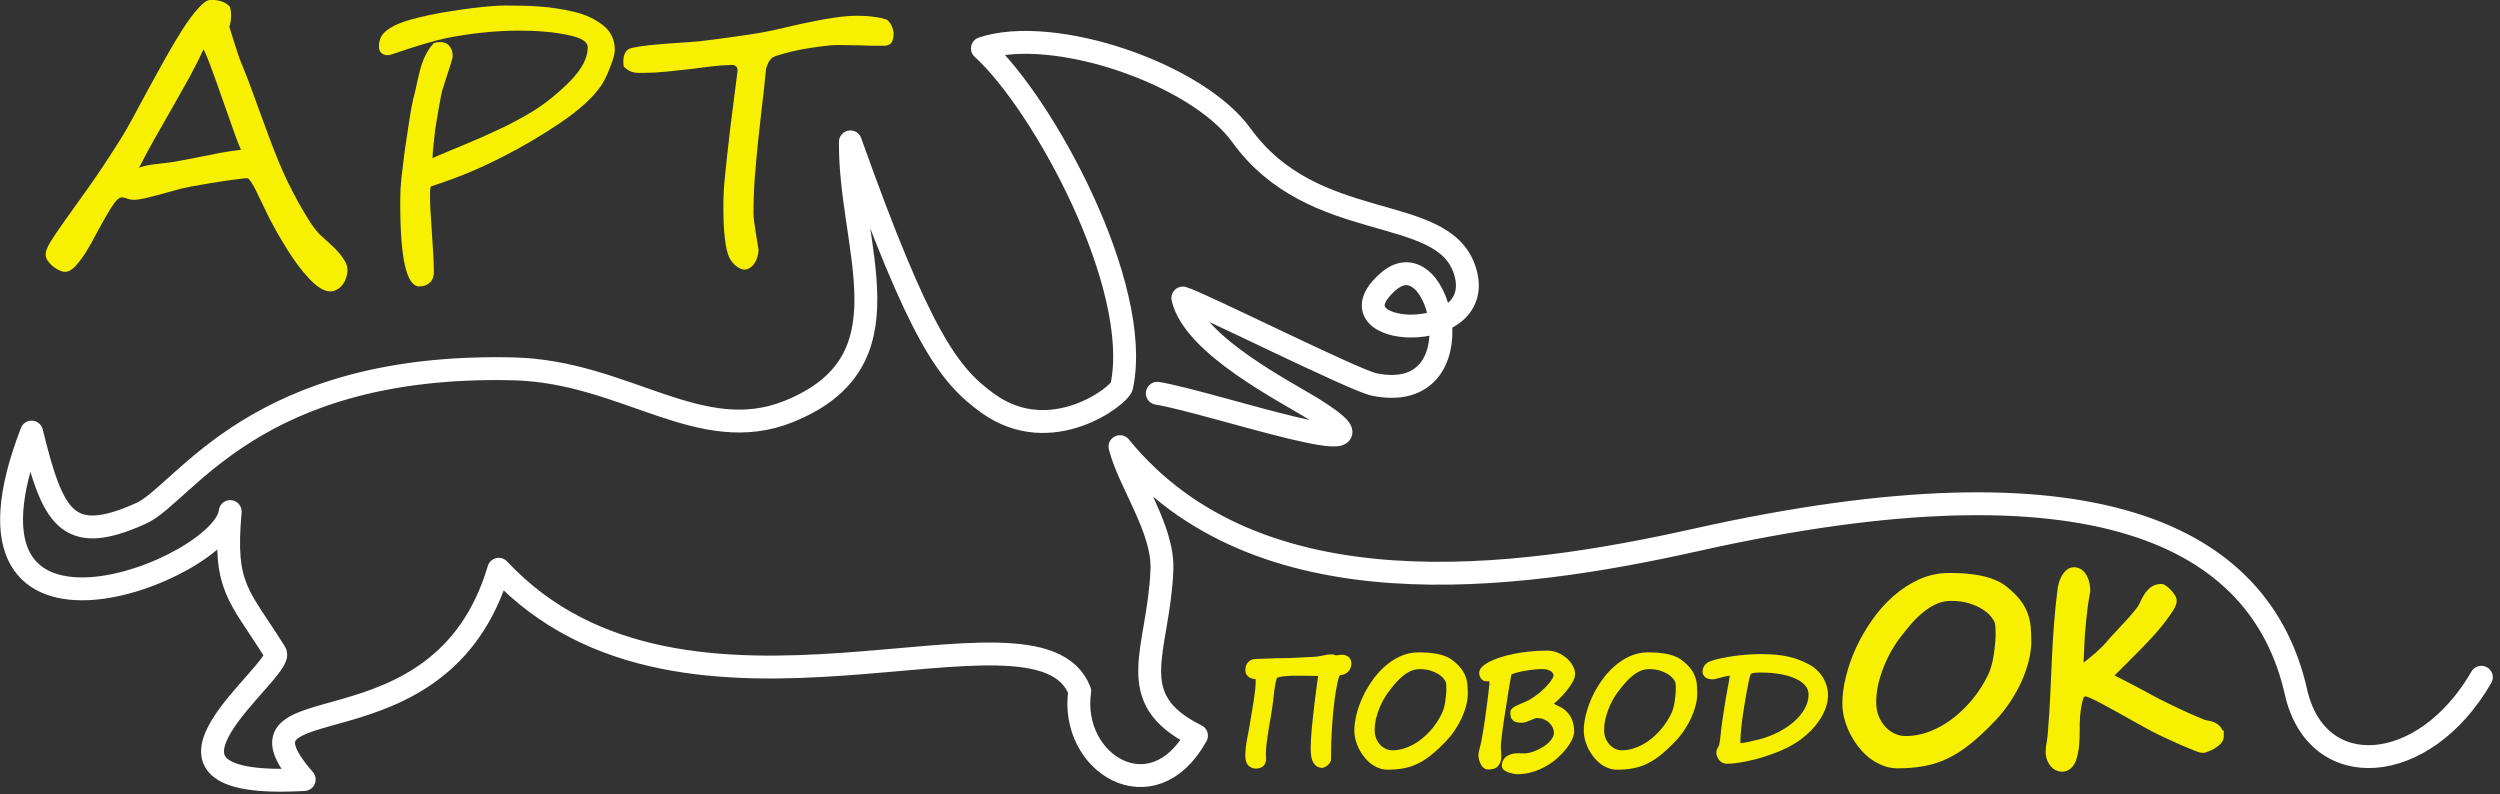
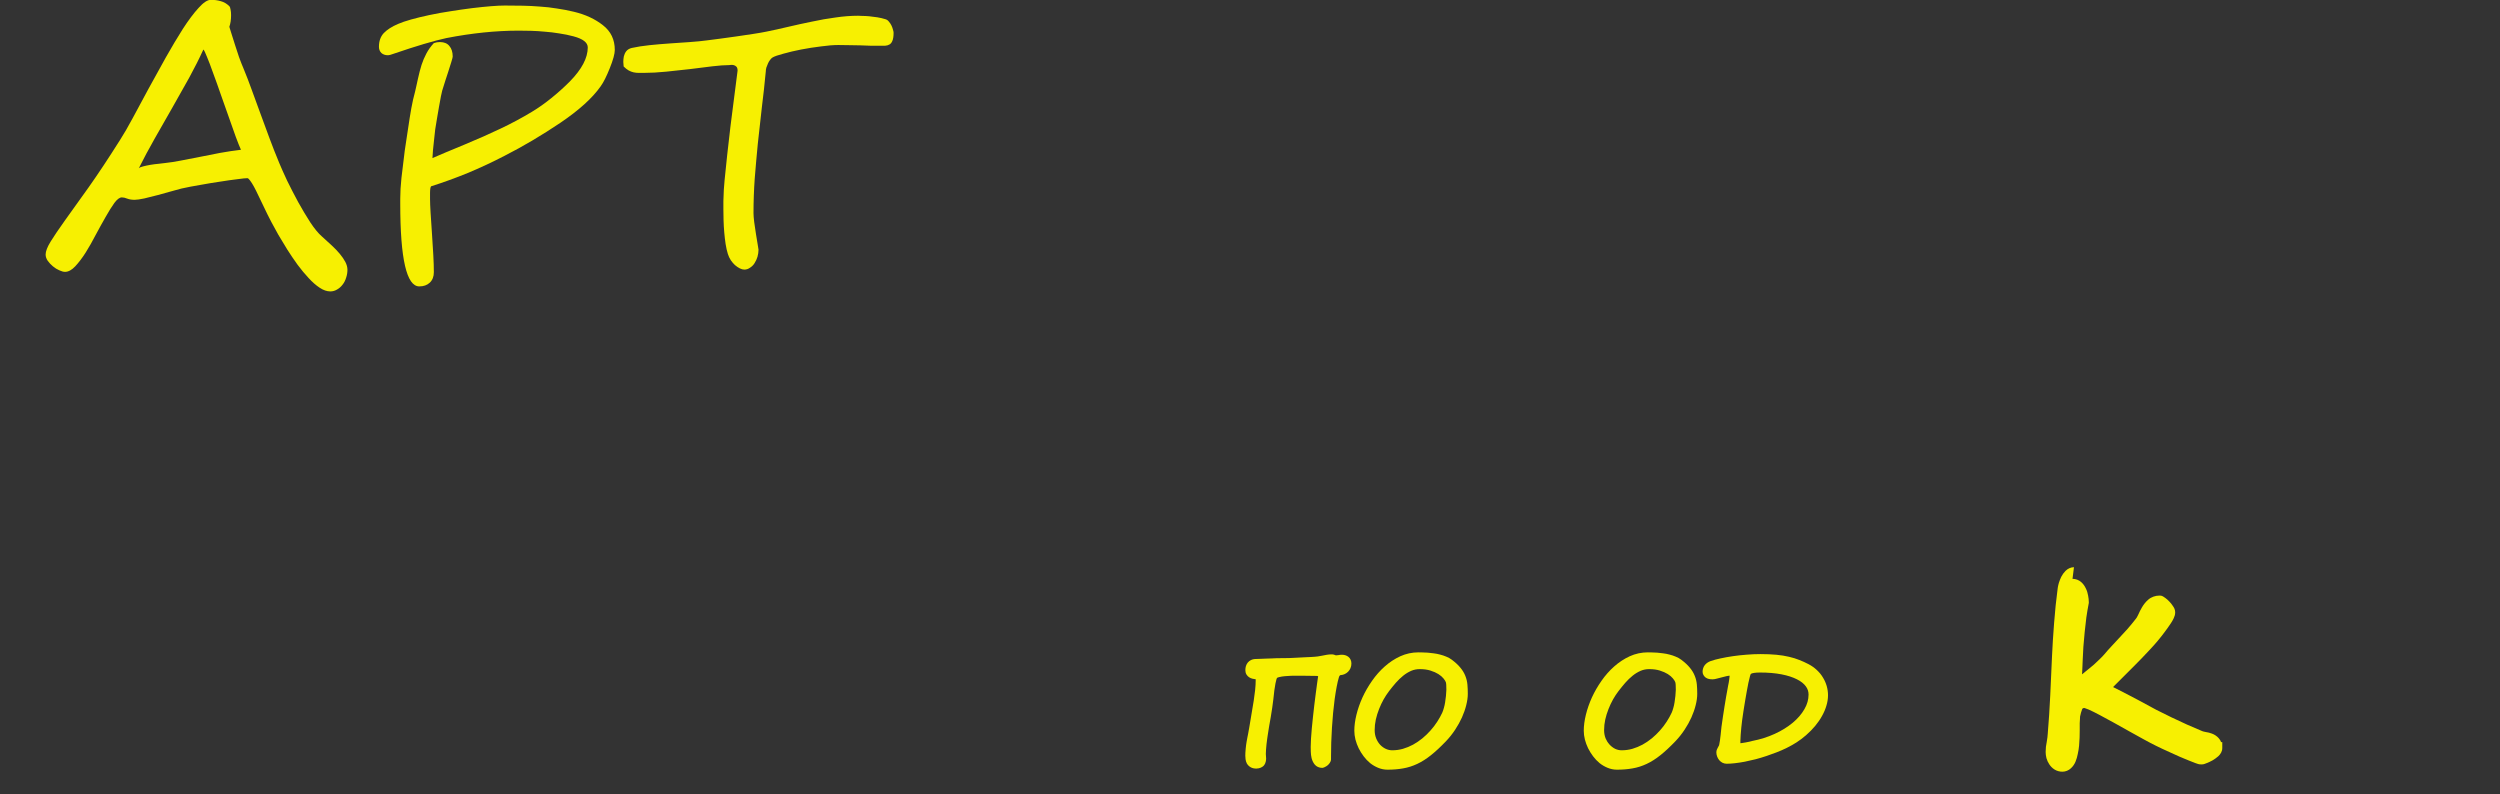
<svg xmlns="http://www.w3.org/2000/svg" xmlns:ns1="http://sodipodi.sourceforge.net/DTD/sodipodi-0.dtd" xmlns:ns2="http://www.inkscape.org/namespaces/inkscape" version="1.1" id="svg2" width="157.414" height="50" viewBox="0 0 157.414 50" ns1:docname="logo-art.svg" ns2:version="1.3 (0e150ed6c4, 2023-07-21)">
  <rect x="0" y="0" width="157.414" height="50" fill="#333333" stroke="none" />
  <defs id="defs6" />
  <ns1:namedview pagecolor="#ffffff" bordercolor="#666666" borderopacity="1" objecttolerance="10" gridtolerance="10" guidetolerance="10" ns2:pageopacity="0" ns2:pageshadow="2" ns2:window-width="2560" ns2:window-height="1027" id="namedview4" showgrid="false" ns2:snap-global="false" fit-margin-top="0" fit-margin-left="0" fit-margin-right="0" fit-margin-bottom="0" ns2:zoom="0.19028187" ns2:cx="-252.25735" ns2:cy="1411.0645" ns2:window-x="-8" ns2:window-y="-8" ns2:window-maximized="1" ns2:current-layer="svg2" ns2:snap-page="true" ns2:showpageshadow="2" ns2:pagecheckerboard="0" ns2:deskcolor="#d1d1d1" />
  <g id="g1" transform="scale(0.09)">
-     <path id="path817" style="fill:none;stroke:#ffffff;stroke-width:16;stroke-linecap:round;stroke-linejoin:round;stroke-miterlimit:4;stroke-dasharray:none;stroke-opacity:1" d="m 1736.002,473.815 c -40.217,69.628 -115.185,74.569 -129.677,10.362 -24.812,-109.933 -141.954,-168.584 -419.968,-106.415 -126.232,28.228 -306.77,52.675 -402.808,-65.297 6.349,25.153 30.453,57.519 29.354,85.981 -2.213,57.349 -28.653,90.058 24.173,116.203 -30.69,55.603 -89.082,19.387 -81.682,-31.175 -29.656,-76.39 -275.932,54.653 -406.454,-85.214 -40.716,137.478 -198.542,75.521 -136.115,147.101 -135.699,7.828 -12.666,-76.647 -20.221,-88.718 -25.752,-41.147 -36.345,-45.068 -31.555,-98.749 -3.922,40.604 -207.272,121.432 -138.933,-55.612 14.718,59.83 24.422,80.442 76.631,56.838 30.254,-13.678 79.288,-105.491 260.633,-101.056 78.098,1.91 130.323,54.912 192.55,29.767 86.943,-35.133 42.301,-113.552 43.012,-188.581 48.882,137.116 68.787,163.266 96.365,183.048 44.127,31.653 92.113,-5.55 93.494,-12.101 14.777,-70.108 -55.192,-197.991 -97.49,-236.328 49.39,-16.48 150.001,17.532 181.167,60.742 50.346,69.801 139.472,47.162 155.894,93.314 19.697,55.356 -98.791,48.831 -53.065,9.015 36.636,-31.901 64.137,87.121 -9.898,72.053 -14.011,-2.851 -122.639,-57.415 -133.887,-60.485 7.506,33.336 72.923,65.841 92.575,78.308 67.646,42.913 -73.338,-5.735 -110.431,-11.665" ns2:connector-curvature="0" ns1:nodetypes="csscsccccsccsssccscsscscsc" />
    <g aria-label="АРТ" style="font-style:normal;font-weight:normal;font-size:226.166px;line-height:1.25;font-family:sans-serif;letter-spacing:0px;word-spacing:0px;fill:#f7f001;fill-opacity:1;stroke:none;stroke-width:0.911" id="text1818-9-47" transform="matrix(1.097,0,0,1.097,1392.012,-575.622)">
      <path ns2:connector-curvature="0" d="m -1115.258,620.243 q -1.215,-2.65 -3.313,-8.282 -1.988,-5.632 -4.417,-12.479 -2.429,-6.957 -5.08,-14.356 -2.54,-7.399 -4.859,-13.583 -2.209,-6.295 -3.976,-10.491 -1.657,-4.196 -2.319,-4.749 -3.865,8.503 -9.056,18 -5.19,9.387 -10.822,19.215 -5.522,9.718 -11.154,19.547 -5.522,9.718 -10.16,18.994 0.773,-0.773 2.761,-1.215 2.098,-0.552 4.638,-0.994 2.65,-0.442 5.19,-0.663 2.65,-0.331 4.638,-0.552 4.307,-0.442 9.829,-1.546 5.632,-1.104 11.927,-2.319 6.295,-1.325 12.921,-2.54 6.736,-1.215 13.252,-1.988 z m 67.916,76.53 q 0,2.65 -0.883,5.19 -0.773,2.54 -2.319,4.417 -1.436,1.877 -3.423,2.982 -1.988,1.215 -4.307,1.215 -3.203,0 -6.736,-2.319 -3.534,-2.319 -7.068,-6.184 -3.534,-3.755 -7.068,-8.503 -3.423,-4.749 -6.516,-9.608 -3.092,-4.969 -5.742,-9.497 -2.65,-4.638 -4.417,-8.062 -1.104,-2.098 -2.54,-4.969 -1.325,-2.871 -2.871,-5.963 -1.436,-3.092 -2.982,-6.184 -1.436,-3.092 -2.761,-5.522 -1.325,-2.43 -2.429,-3.865 -1.104,-1.546 -1.767,-1.546 -1.657,0 -6.405,0.663 -4.749,0.552 -10.933,1.546 -6.074,0.883 -12.7,2.098 -6.626,1.104 -12.037,2.319 -1.877,0.442 -6.074,1.656 -4.086,1.104 -8.724,2.43 -4.638,1.215 -8.835,2.209 -4.196,0.883 -6.184,0.883 -2.761,0 -4.749,-0.773 -1.877,-0.773 -3.423,-0.773 -2.098,0 -4.749,3.534 -2.54,3.534 -5.522,8.835 -2.982,5.19 -6.295,11.375 -3.203,6.184 -6.516,11.485 -3.313,5.19 -6.626,8.724 -3.313,3.534 -6.516,3.534 -1.546,0 -3.644,-0.994 -2.098,-0.883 -4.086,-2.54 -1.877,-1.546 -3.313,-3.534 -1.325,-1.988 -1.325,-3.976 0,-3.092 3.203,-8.282 3.203,-5.19 9.276,-13.694 6.184,-8.503 15.019,-20.982 8.835,-12.479 19.988,-30.148 3.423,-5.301 8.062,-13.914 4.749,-8.724 10.049,-18.663 5.411,-9.939 11.043,-19.988 5.742,-10.16 10.933,-18.332 5.301,-8.172 9.939,-13.252 4.638,-5.19 7.841,-5.19 3.534,0 6.405,0.883 2.982,0.773 5.411,3.203 0.552,0.552 0.773,2.098 0.331,1.546 0.331,3.534 0,4.417 -1.104,7.509 0.663,1.877 1.546,4.969 0.994,2.982 2.098,6.626 1.215,3.644 2.54,7.73 1.436,3.976 3.092,7.841 2.43,5.853 4.97,12.921 2.65,7.068 5.411,14.798 2.871,7.73 5.853,15.902 2.982,8.062 6.295,16.013 1.877,4.528 5.08,11.375 3.313,6.736 7.068,13.694 3.865,6.957 7.73,12.921 3.976,5.963 7.288,8.835 3.313,2.982 6.295,5.742 2.982,2.761 5.19,5.411 2.209,2.65 3.534,5.19 1.325,2.54 1.325,4.969 z" style="font-style:normal;font-variant:normal;font-weight:normal;font-stretch:normal;font-family:'Segoe Script';-inkscape-font-specification:'Segoe Script';fill:#f7f001;fill-opacity:1;stroke-width:0.323" id="path2158" />
      <path ns2:connector-curvature="0" d="m -876.835,556.524 q 0,3.755 -3.203,11.706 -1.546,3.865 -2.982,6.736 -1.436,2.871 -2.871,4.859 -7.841,11.154 -25.62,23.191 -17.89,12.037 -35.67,21.093 -11.706,6.074 -23.412,10.933 -11.595,4.749 -23.412,8.503 -0.663,0.883 -0.663,4.307 v 3.644 q 0,3.092 0.331,8.614 0.331,5.411 0.883,13.362 0.552,7.951 0.883,14.135 0.331,6.074 0.331,10.712 0,4.196 -2.54,6.626 -2.54,2.43 -6.736,2.43 -12.148,0 -12.148,-52.676 v -3.203 q 0,-6.184 0.773,-13.362 0.773,-7.178 2.098,-17.338 0.552,-3.203 0.994,-6.626 0.552,-3.423 1.104,-7.289 1.104,-7.62 2.098,-13.141 0.994,-5.522 2.429,-10.712 0.331,-1.436 0.773,-3.423 0.442,-1.988 0.994,-4.528 1.104,-5.08 2.319,-8.945 1.215,-3.755 3.092,-7.289 1.877,-3.534 4.749,-6.626 1.767,-0.663 3.865,-0.663 4.086,0 6.074,2.54 2.098,2.43 2.098,6.736 0,0.552 -0.883,3.423 -0.773,2.761 -1.877,5.963 -0.994,3.203 -1.988,6.074 -0.883,2.871 -1.104,3.534 -0.883,2.319 -1.656,6.295 -0.552,3.203 -1.215,6.626 -0.552,3.313 -1.215,7.068 -0.663,3.644 -1.215,7.399 -0.442,3.644 -0.773,7.068 -0.331,3.313 -0.663,6.295 -0.221,2.871 -0.331,4.969 3.534,-1.546 8.503,-3.644 5.08,-2.098 11.706,-4.859 13.031,-5.411 23.191,-10.27 10.27,-4.859 19.988,-10.712 6.405,-3.865 12.368,-8.724 6.074,-4.859 11.816,-10.602 11.485,-11.706 11.485,-21.755 0,-4.638 -9.055,-7.068 -4.528,-1.215 -9.166,-1.877 -4.638,-0.773 -9.166,-1.104 -4.528,-0.442 -8.835,-0.552 -4.196,-0.11 -7.841,-0.11 -21.755,0 -46.161,4.749 -11.816,2.54 -33.461,9.939 -2.54,0.994 -3.865,0.994 -2.429,0 -4.086,-1.436 -1.546,-1.546 -1.546,-3.976 0,-5.411 3.092,-8.724 3.203,-3.313 9.166,-5.853 6.405,-2.761 19.878,-5.632 6.736,-1.436 13.473,-2.43 6.847,-1.104 13.804,-1.988 13.914,-1.656 20.872,-1.656 5.963,0 11.485,0.11 5.632,0.11 10.933,0.552 5.411,0.331 10.712,1.215 5.411,0.773 10.933,2.098 11.043,2.65 18.553,8.614 7.509,5.853 7.509,15.681 z" style="font-style:normal;font-variant:normal;font-weight:normal;font-stretch:normal;font-family:'Segoe Script';-inkscape-font-specification:'Segoe Script';fill:#f7f001;fill-opacity:1;stroke-width:0.323" id="path2160" />
      <path ns2:connector-curvature="0" d="m -699.038,545.701 q 0,3.313 -0.773,5.08 -0.663,1.656 -1.877,2.319 -1.104,0.663 -2.65,0.773 -1.436,0 -2.871,0 -3.755,0 -6.847,0 -2.982,-0.11 -6.074,-0.221 -2.982,-0.11 -6.405,-0.11 -3.313,-0.11 -7.73,-0.11 -4.638,0 -11.043,0.883 -6.405,0.773 -12.7,1.988 -6.184,1.215 -11.264,2.65 -5.08,1.325 -6.957,2.43 -0.883,0.552 -1.656,1.656 -0.773,0.994 -1.325,2.319 -0.552,1.215 -0.994,2.54 -0.331,1.325 -0.331,2.319 -1.104,11.706 -2.54,23.191 -1.325,11.485 -2.54,22.86 -1.104,11.264 -1.988,22.418 -0.773,11.043 -0.773,21.976 0,1.877 0.442,5.632 0.552,3.644 1.104,7.509 0.663,3.755 1.104,6.736 0.552,2.982 0.552,3.423 0,2.209 -0.663,4.528 -0.663,2.209 -1.877,4.086 -1.104,1.767 -2.871,2.871 -1.656,1.215 -3.644,1.215 -1.325,0 -2.871,-0.773 -1.546,-0.773 -3.092,-2.098 -1.436,-1.325 -2.65,-3.092 -1.215,-1.877 -1.877,-3.976 -0.883,-2.761 -1.436,-6.295 -0.552,-3.644 -0.883,-7.509 -0.331,-3.865 -0.442,-7.62 -0.11,-3.865 -0.11,-6.957 0,-3.203 0,-5.411 0.11,-2.209 0.11,-2.871 0,-3.313 0.663,-10.491 0.663,-7.178 1.656,-16.013 0.994,-8.945 2.098,-18.332 1.215,-9.497 2.209,-17.338 0.994,-7.841 1.656,-12.921 0.663,-5.08 0.663,-5.19 0,-1.767 -0.773,-2.54 -0.773,-0.773 -1.767,-0.994 -0.994,-0.221 -1.877,-0.11 -0.773,0.11 -0.883,0.11 -4.196,0 -10.822,0.773 -6.626,0.773 -14.135,1.767 -7.509,0.883 -15.35,1.656 -7.73,0.773 -14.356,0.773 -1.546,0 -3.092,0 -1.546,0 -3.203,-0.331 -1.546,-0.331 -3.203,-1.215 -1.546,-0.883 -3.203,-2.54 -0.11,-1.104 -0.221,-2.871 0,-1.767 0.331,-3.534 0.442,-1.877 1.546,-3.313 1.215,-1.546 3.534,-2.098 4.969,-1.104 11.264,-1.767 6.405,-0.663 12.921,-1.104 6.626,-0.442 12.81,-0.883 6.295,-0.442 11.154,-1.104 3.423,-0.442 8.503,-1.104 5.08,-0.663 10.381,-1.436 5.411,-0.773 10.381,-1.546 5.08,-0.773 8.282,-1.436 6.626,-1.325 14.025,-3.092 7.509,-1.767 15.129,-3.313 7.62,-1.656 15.129,-2.65 7.509,-1.104 14.356,-1.104 0.773,0 2.65,0.11 1.988,0 4.417,0.221 2.43,0.221 5.19,0.663 2.761,0.442 5.19,1.215 1.215,0.331 2.098,1.436 0.994,1.104 1.656,2.43 0.663,1.325 0.994,2.65 0.442,1.325 0.442,2.209 z" style="font-style:normal;font-variant:normal;font-weight:normal;font-stretch:normal;font-family:'Segoe Script';-inkscape-font-specification:'Segoe Script';fill:#f7f001;fill-opacity:1;stroke-width:0.323" id="path2162" />
    </g>
-     <path style="color:#000000;font-style:normal;font-variant:normal;font-weight:normal;font-stretch:normal;font-size:112.751px;line-height:1.25;font-family:'Segoe Script';-inkscape-font-specification:'Segoe Script';font-variant-ligatures:normal;font-variant-position:normal;font-variant-caps:normal;font-variant-numeric:normal;font-variant-alternates:normal;font-feature-settings:normal;text-indent:0;text-align:start;text-decoration:none;text-decoration-line:none;text-decoration-style:solid;text-decoration-color:#000000;letter-spacing:0px;word-spacing:0px;text-transform:none;writing-mode:lr-tb;direction:ltr;text-orientation:mixed;dominant-baseline:auto;baseline-shift:baseline;text-anchor:start;white-space:normal;shape-padding:0;clip-rule:nonzero;display:inline;overflow:visible;visibility:visible;opacity:1;isolation:auto;mix-blend-mode:normal;color-interpolation:sRGB;color-interpolation-filters:linearRGB;solid-color:#000000;solid-opacity:1;vector-effect:none;fill:#f7f001;fill-opacity:1;fill-rule:nonzero;stroke:none;stroke-width:5;stroke-linecap:butt;stroke-linejoin:miter;stroke-miterlimit:4;stroke-dasharray:none;stroke-dashoffset:0;stroke-opacity:1;color-rendering:auto;image-rendering:auto;shape-rendering:auto;text-rendering:auto;enable-background:accumulate" d="m 1450.981,396.816 c -2.215,0 -4.464,1.08 -5.939,2.631 -1.146,1.158 -2.11,2.499 -2.888,3.984 l -0.035,0.068 -0.037,0.072 c -0.642,1.349 -1.188,2.733 -1.639,4.15 l -0.027,0.085 -0.027,0.085 c -0.365,1.339 -0.626,2.477 -0.777,3.538 v 0.026 0.026 c -0.51,3.909 -0.992,7.955 -1.444,12.141 v 0.026 0.023 c -0.395,4.12 -0.761,8.242 -1.099,12.362 v 0.026 0.026 c -0.281,4.041 -0.562,7.996 -0.842,11.868 v 0.029 0.033 c -0.226,3.886 -0.423,7.518 -0.592,10.902 v 0.017 0.019 c -0.393,9.373 -0.813,18.687 -1.262,27.947 -0.447,9.227 -1.006,17.803 -1.675,25.722 v 0.085 0.085 c -0.05,1.164 -0.151,2.228 -0.296,3.187 -0.167,1.113 -0.334,2.199 -0.501,3.256 l -0.517,3.109 -0.02,0.114 c -0.132,1.179 -0.195,2.4 -0.195,3.662 0,1.397 0.194,2.803 0.546,4.212 l 0.02,0.068 0.02,0.065 c 0.439,1.535 1.095,2.976 1.974,4.27 0.924,1.414 2.14,2.64 3.558,3.558 1.674,1.083 3.677,1.597 5.633,1.597 2.131,0 4.373,-0.903 5.932,-2.4 1.414,-1.267 2.482,-2.857 3.22,-4.628 0.684,-1.642 1.195,-3.439 1.574,-5.379 0.426,-1.898 0.734,-3.826 0.917,-5.779 0.176,-1.883 0.295,-3.766 0.354,-5.649 0.058,-1.832 0.088,-3.473 0.088,-4.934 v -2.192 -2.93 c 0.053,-1.007 0.107,-1.944 0.16,-2.79 0.05,-0.783 0.068,-1.317 0.078,-1.838 v -0.01 c 0.272,-3.098 0.624,-5.81 1.044,-8.118 v -0.01 -0.007 c 0.338,-1.901 0.924,-3.709 1.581,-5.496 0.158,-0.097 0.284,-0.226 0.462,-0.309 l 0.052,-0.023 0.048,-0.026 c 0.323,-0.161 0.522,-0.203 0.699,-0.218 -0.023,0.065 1.396,0.343 3.148,1.132 l 0.017,0.01 0.017,0.007 c 2.166,0.951 4.748,2.227 7.711,3.818 l 0.027,0.013 0.03,0.013 c 2.983,1.547 6.257,3.324 9.819,5.327 l 0.023,0.013 0.023,0.01 c 3.573,1.954 7.115,3.936 10.632,5.945 l 0.023,0.017 0.023,0.013 c 3.542,1.968 6.944,3.853 10.206,5.652 3.302,1.822 6.195,3.338 8.697,4.56 1.169,0.584 2.636,1.291 4.439,2.137 l 0.052,0.023 0.048,0.019 c 1.756,0.768 3.629,1.623 5.62,2.563 l 0.02,0.01 0.02,0.01 c 2.092,0.961 4.211,1.921 6.358,2.882 l 0.042,0.019 0.042,0.019 c 2.148,0.905 4.131,1.724 5.949,2.462 l 0.02,0.01 0.023,0.007 c 1.856,0.731 3.429,1.35 4.726,1.857 l 0.102,0.039 0.103,0.036 c 1.48,0.493 2.176,0.888 4.013,0.888 1.956,0 2.318,-0.39 3.564,-0.826 l 0.052,-0.017 0.052,-0.023 c 1.375,-0.524 2.754,-1.164 4.137,-1.919 l 0.062,-0.036 0.062,-0.036 c 1.435,-0.848 2.747,-1.786 3.922,-2.823 l 0.048,-0.042 0.048,-0.046 c 1.428,-1.344 2.745,-3.231 2.745,-5.646 v -4.163 h -0.81 c -0.39,-1.008 -0.9,-1.973 -1.688,-2.79 -1.28,-1.418 -2.903,-2.525 -4.696,-3.181 -1.477,-0.559 -3.022,-0.948 -4.609,-1.155 l 0.176,0.026 c -1.095,-0.19 -1.907,-0.425 -2.364,-0.608 -3.441,-1.444 -6.991,-2.968 -10.658,-4.579 -3.598,-1.661 -7.223,-3.348 -10.876,-5.064 l -0.023,-0.013 c -0.017,-0.007 -0.03,-0.012 -0.045,-0.019 -3.598,-1.771 -7.167,-3.543 -10.71,-5.314 l -0.042,-0.023 c -0.017,-0.005 -0.017,-0.008 -0.027,-0.013 -3.48,-1.824 -6.793,-3.618 -9.936,-5.383 -1.851,-1.041 -4.099,-2.233 -6.742,-3.584 l -0.023,-0.013 c -2.663,-1.416 -5.297,-2.78 -7.907,-4.085 -2.049,-1.025 -3.749,-1.891 -5.402,-2.735 0.185,-0.193 0.272,-0.304 0.465,-0.504 1.71,-1.766 3.448,-3.506 5.213,-5.217 l 0.023,-0.023 0.023,-0.023 c 1.798,-1.798 3.484,-3.481 5.057,-5.054 l 3.792,-3.792 c 1.757,-1.757 3.567,-3.599 5.435,-5.522 1.938,-1.995 3.846,-4.017 5.727,-6.069 1.948,-2.064 3.813,-4.158 5.594,-6.283 v -0.01 c 1.854,-2.202 3.548,-4.359 5.074,-6.472 l 0.023,-0.033 0.023,-0.033 c 0.455,-0.657 1.039,-1.454 1.74,-2.371 0.799,-1.045 1.539,-2.126 2.221,-3.236 0.754,-1.137 1.409,-2.273 1.948,-3.418 0.61,-1.296 1.07,-2.616 1.07,-4.215 0,-1.941 -0.788,-3.318 -1.659,-4.524 -0.704,-1.104 -1.526,-2.133 -2.462,-3.077 -0.873,-0.934 -1.802,-1.771 -2.803,-2.491 -0.441,-0.337 -0.861,-0.636 -1.373,-0.92 -0.539,-0.299 -1.083,-0.735 -2.611,-0.735 -2.902,0 -5.803,0.981 -7.971,2.888 0,0 0,0.003 0,0.003 -1.692,1.482 -3.133,3.249 -4.296,5.233 -1.038,1.77 -1.956,3.578 -2.755,5.422 -0.61,1.35 -1.203,2.271 -1.584,2.706 l -0.085,0.094 -0.082,0.101 c -1.857,2.403 -3.768,4.724 -5.731,6.96 0,0 0,0.003 0,0.003 -1.988,2.208 -3.947,4.335 -5.877,6.375 l -0.023,0.019 -0.02,0.023 c -1.901,2.068 -3.718,4.026 -5.448,5.867 -1.775,1.889 -3.33,3.647 -4.686,5.295 -0.835,0.982 -1.921,2.124 -3.249,3.399 l -0.032,0.029 -0.03,0.033 c -1.283,1.283 -2.684,2.599 -4.199,3.952 0,0.005 4e-4,0.012 -0.017,0.017 -1.512,1.295 -3.053,2.563 -4.618,3.805 l -0.027,0.023 -0.03,0.023 c -1.261,1.036 -2.393,1.944 -3.503,2.829 0.033,-0.553 0.082,-1.179 0.103,-1.688 v -0.01 -0.007 c 0.055,-1.232 0.113,-2.434 0.169,-3.61 v -0.003 c 0.057,-1.203 0.112,-2.624 0.169,-4.264 v -0.003 c 0.11,-3.08 0.278,-6.304 0.498,-9.669 v -0.003 c 0.279,-3.46 0.586,-6.918 0.92,-10.378 0.333,-3.437 0.721,-6.846 1.164,-10.225 0.494,-3.399 1.042,-6.628 1.642,-9.682 l 0.078,-0.397 v -0.407 c 0,-1.517 -0.179,-3.088 -0.488,-4.722 -0.282,-1.802 -0.826,-3.519 -1.636,-5.096 -0.757,-1.633 -1.799,-3.113 -3.135,-4.296 -1.653,-1.52 -3.963,-2.351 -6.153,-2.351 z" id="path856" ns2:connector-curvature="0" />
-     <path ns2:connector-curvature="0" style="color:#000000;font-style:normal;font-variant:normal;font-weight:normal;font-stretch:normal;font-size:112.751px;line-height:1.25;font-family:'Segoe Script';-inkscape-font-specification:'Segoe Script';font-variant-ligatures:normal;font-variant-position:normal;font-variant-caps:normal;font-variant-numeric:normal;font-variant-alternates:normal;font-feature-settings:normal;text-indent:0;text-align:start;text-decoration:none;text-decoration-line:none;text-decoration-style:solid;text-decoration-color:#000000;letter-spacing:0px;word-spacing:0px;text-transform:none;writing-mode:lr-tb;direction:ltr;text-orientation:mixed;dominant-baseline:auto;baseline-shift:baseline;text-anchor:start;white-space:normal;shape-padding:0;clip-rule:nonzero;display:inline;overflow:visible;visibility:visible;opacity:1;isolation:auto;mix-blend-mode:normal;color-interpolation:sRGB;color-interpolation-filters:linearRGB;solid-color:#000000;solid-opacity:1;vector-effect:none;fill:#f7f001;fill-opacity:1;fill-rule:nonzero;stroke:none;stroke-width:5;stroke-linecap:butt;stroke-linejoin:miter;stroke-miterlimit:4;stroke-dasharray:none;stroke-dashoffset:0;stroke-opacity:1;color-rendering:auto;image-rendering:auto;shape-rendering:auto;text-rendering:auto;enable-background:accumulate" d="m 1082.271,455.183 c -4.428,7e-5 -8.645,0.223 -12.654,0.672 -3.949,0.412 -7.638,0.98 -11.07,1.707 0,5.8e-4 2e-4,9.5e-4 -0.01,0.002 -3.382,0.69 -6.475,1.504 -9.283,2.451 0,0.001 2e-4,0.003 -0.01,0.004 0,9.8e-4 -0.01,9.3e-4 -0.01,0.002 -2.752,0.907 -5.142,1.875 -7.182,2.932 l -0.01,0.004 -0.012,0.004 c -1.987,1.048 -3.598,2.123 -4.857,3.338 -1.265,1.184 -2.297,2.599 -2.297,4.441 0,1.343 0.385,2.705 1.16,3.812 l 0.023,0.033 0.025,0.033 c 0.746,0.995 1.9,2.012 3.518,2.012 h 0.998 l 0.139,-0.016 c 0.223,-0.025 0.418,-0.035 0.584,-0.035 0.235,0 0.406,0.029 0.568,0.061 l 0.01,0.039 0.022,0.068 c 0.043,0.139 0.129,0.681 0.135,1.438 -0.01,0.093 -0.025,0.226 -0.045,0.406 -0.041,0.38 -0.103,0.943 -0.188,1.684 -0.169,1.486 -0.388,3.426 -0.658,5.822 -0.267,2.339 -0.603,5.004 -1.006,7.992 v 0.014 0.014 c -0.368,2.979 -0.785,6.008 -1.254,9.09 v 0.014 0.014 c -0.435,3.081 -0.904,6.093 -1.406,9.037 v 0.012 0.012 c -0.466,2.893 -0.947,5.457 -1.44,7.689 -8e-4,0.004 -10e-4,0.01 0,0.014 -0.531,2.155 -0.949,3.848 -1.248,5.043 l -0.01,0.025 -0.01,0.023 c -0.289,1.267 -0.467,2.224 -0.467,3.189 0,0.784 0.113,1.576 0.301,2.514 0.201,1.007 0.505,1.994 0.904,2.951 l 0.01,0.023 0.01,0.021 c 0.462,1.05 1.053,2.006 1.785,2.83 0.918,1.032 2.367,1.75 3.791,1.75 1.179,0 2.303,-0.118 3.367,-0.373 1.209,-0.29 2.35,-0.871 3.256,-1.723 0.895,-0.843 1.532,-1.922 1.943,-3.094 0.483,-1.277 0.664,-2.672 0.664,-4.242 0,-1.184 -0.072,-2.41 -0.217,-3.676 l 0.01,0.076 c -0.095,-1.142 -0.142,-2.321 -0.142,-3.537 0,-0.422 0.075,-1.545 0.24,-3.131 0.201,-1.638 0.433,-3.57 0.699,-5.797 0.302,-2.25 0.638,-4.72 1.008,-7.406 v -0.025 c 0.403,-2.718 0.822,-5.467 1.258,-8.252 v -0.002 -0.004 c 0.438,-2.829 0.877,-5.608 1.315,-8.336 v -0.002 -0.002 c 0.436,-2.753 0.84,-5.287 1.209,-7.605 v -0.018 c 8e-4,-0.005 0,-0.012 0,-0.018 0.402,-2.309 0.755,-4.323 1.057,-6.031 0.282,-1.464 0.473,-2.421 0.633,-3.203 0.041,-0.044 0.053,-0.072 0.223,-0.164 0.681,-0.339 1.628,-0.699 2.826,-1.037 l 0.021,-0.006 0.018,-0.006 c 1.26,-0.378 2.688,-0.732 4.275,-1.057 l 0.01,-0.002 c 1.633,-0.326 3.284,-0.603 4.951,-0.832 l 0.021,-0.004 0.02,-0.002 c 1.7,-0.261 3.344,-0.458 4.934,-0.588 1.601,-0.131 3.005,-0.193 4.199,-0.193 1.659,0 2.986,0.202 3.967,0.529 1.103,0.368 1.914,0.806 2.469,1.25 0.599,0.479 0.956,0.941 1.18,1.408 l 0.012,0.018 0.01,0.018 c 0.268,0.536 0.344,0.923 0.344,1.211 0,0.253 -0.12,0.858 -0.545,1.709 -0.452,0.873 -1.087,1.858 -1.92,2.938 l -0.018,0.018 -0.012,0.018 c -0.797,1.073 -1.77,2.206 -2.916,3.385 0,0.003 -0.01,0.005 -0.01,0.008 -1.159,1.158 -2.385,2.303 -3.676,3.434 -1.296,1.102 -2.622,2.137 -3.98,3.107 -1.354,0.967 -2.649,1.813 -3.885,2.543 -0.866,0.476 -1.955,0.991 -3.262,1.533 -1.36,0.544 -2.687,1.106 -3.982,1.686 -1.335,0.577 -2.519,1.184 -3.562,1.84 -1.212,0.747 -2.498,1.951 -2.498,3.795 0,1.122 0.084,2.106 0.346,3.047 l 0.022,0.082 0.029,0.08 c 0.34,0.963 0.961,1.874 1.795,2.516 0.851,0.655 1.83,1.002 2.848,1.188 l 0.062,0.012 0.061,0.008 c 0.937,0.122 2.006,0.172 3.258,0.172 1.062,0 1.942,-0.27 2.994,-0.66 0.943,-0.349 1.917,-0.733 2.922,-1.148 l 0.033,-0.014 0.033,-0.016 c 0.942,-0.422 1.829,-0.792 2.658,-1.111 0.737,-0.283 1.25,-0.34 1.127,-0.34 2.316,0 4.163,0.392 5.611,1.076 l 0.024,0.012 0.025,0.012 c 1.636,0.73 2.869,1.603 3.785,2.598 l 0.012,0.014 0.012,0.014 c 1.018,1.075 1.719,2.173 2.166,3.33 0.491,1.271 0.691,2.327 0.691,3.148 0,1.228 -0.291,2.333 -0.938,3.471 l -0.012,0.019 -0.01,0.018 c -0.679,1.246 -1.581,2.422 -2.728,3.543 -1.171,1.109 -2.516,2.127 -4.055,3.051 l -0.01,0.006 -0.01,0.006 c -1.552,0.95 -3.11,1.751 -4.674,2.408 -1.579,0.663 -3.076,1.175 -4.488,1.545 -1.415,0.337 -2.56,0.486 -3.35,0.486 -0.775,0 -1.531,-0.015 -2.27,-0.047 -0.81,-0.035 -1.605,-0.053 -2.385,-0.053 -1.406,0 -2.764,0.133 -4.062,0.408 l -0.01,0.002 c -1.316,0.288 -2.54,0.759 -3.625,1.438 -1.132,0.708 -2.087,1.681 -2.758,2.832 v 0.002 c -0.731,1.254 -1.049,2.703 -1.049,4.193 0,1.651 1.191,2.782 2.199,3.369 0.843,0.503 1.765,0.923 2.772,1.271 l 0.016,0.004 0.014,0.006 c 0.992,0.331 1.977,0.589 2.955,0.779 0.995,0.22 1.813,0.359 2.645,0.359 3.872,0 7.569,-0.539 11.06,-1.629 3.438,-1.063 6.634,-2.453 9.572,-4.172 2.942,-1.702 5.604,-3.627 7.971,-5.779 2.315,-2.104 4.303,-4.23 5.959,-6.389 1.674,-2.138 2.995,-4.211 3.939,-6.252 0.932,-2.014 1.496,-3.812 1.496,-5.605 0,-1.902 -0.182,-3.638 -0.576,-5.227 -0.337,-1.523 -0.791,-2.914 -1.395,-4.162 -0.582,-1.203 -1.264,-2.277 -2.066,-3.209 -0.654,-0.796 -1.324,-1.506 -2.019,-2.129 -0.958,-0.911 -2.109,-1.685 -3.441,-2.371 -1.193,-0.647 -2.359,-1.23 -3.5,-1.75 -0.478,-0.232 -0.806,-0.413 -1.223,-0.623 1.384,-1.223 2.803,-2.416 4.09,-3.725 2.045,-2.08 3.845,-4.105 5.396,-6.08 1.555,-1.98 2.819,-3.865 3.785,-5.686 0.983,-1.852 1.607,-3.515 1.607,-5.271 0,-2.008 -0.609,-4.001 -1.674,-5.902 -1.034,-1.939 -2.473,-3.679 -4.254,-5.197 -1.766,-1.568 -3.823,-2.839 -6.131,-3.807 -2.401,-1.007 -4.976,-1.51 -7.646,-1.51 z" id="path854" />
+     <path style="color:#000000;font-style:normal;font-variant:normal;font-weight:normal;font-stretch:normal;font-size:112.751px;line-height:1.25;font-family:'Segoe Script';-inkscape-font-specification:'Segoe Script';font-variant-ligatures:normal;font-variant-position:normal;font-variant-caps:normal;font-variant-numeric:normal;font-variant-alternates:normal;font-feature-settings:normal;text-indent:0;text-align:start;text-decoration:none;text-decoration-line:none;text-decoration-style:solid;text-decoration-color:#000000;letter-spacing:0px;word-spacing:0px;text-transform:none;writing-mode:lr-tb;direction:ltr;text-orientation:mixed;dominant-baseline:auto;baseline-shift:baseline;text-anchor:start;white-space:normal;shape-padding:0;clip-rule:nonzero;display:inline;overflow:visible;visibility:visible;opacity:1;isolation:auto;mix-blend-mode:normal;color-interpolation:sRGB;color-interpolation-filters:linearRGB;solid-color:#000000;solid-opacity:1;vector-effect:none;fill:#f7f001;fill-opacity:1;fill-rule:nonzero;stroke:none;stroke-width:5;stroke-linecap:butt;stroke-linejoin:miter;stroke-miterlimit:4;stroke-dasharray:none;stroke-dashoffset:0;stroke-opacity:1;color-rendering:auto;image-rendering:auto;shape-rendering:auto;text-rendering:auto;enable-background:accumulate" d="m 1450.981,396.816 c -2.215,0 -4.464,1.08 -5.939,2.631 -1.146,1.158 -2.11,2.499 -2.888,3.984 l -0.035,0.068 -0.037,0.072 c -0.642,1.349 -1.188,2.733 -1.639,4.15 l -0.027,0.085 -0.027,0.085 c -0.365,1.339 -0.626,2.477 -0.777,3.538 v 0.026 0.026 c -0.51,3.909 -0.992,7.955 -1.444,12.141 v 0.026 0.023 c -0.395,4.12 -0.761,8.242 -1.099,12.362 v 0.026 0.026 c -0.281,4.041 -0.562,7.996 -0.842,11.868 v 0.029 0.033 c -0.226,3.886 -0.423,7.518 -0.592,10.902 v 0.017 0.019 c -0.393,9.373 -0.813,18.687 -1.262,27.947 -0.447,9.227 -1.006,17.803 -1.675,25.722 v 0.085 0.085 c -0.05,1.164 -0.151,2.228 -0.296,3.187 -0.167,1.113 -0.334,2.199 -0.501,3.256 l -0.517,3.109 -0.02,0.114 c -0.132,1.179 -0.195,2.4 -0.195,3.662 0,1.397 0.194,2.803 0.546,4.212 l 0.02,0.068 0.02,0.065 c 0.439,1.535 1.095,2.976 1.974,4.27 0.924,1.414 2.14,2.64 3.558,3.558 1.674,1.083 3.677,1.597 5.633,1.597 2.131,0 4.373,-0.903 5.932,-2.4 1.414,-1.267 2.482,-2.857 3.22,-4.628 0.684,-1.642 1.195,-3.439 1.574,-5.379 0.426,-1.898 0.734,-3.826 0.917,-5.779 0.176,-1.883 0.295,-3.766 0.354,-5.649 0.058,-1.832 0.088,-3.473 0.088,-4.934 v -2.192 -2.93 c 0.053,-1.007 0.107,-1.944 0.16,-2.79 0.05,-0.783 0.068,-1.317 0.078,-1.838 v -0.01 v -0.01 -0.007 c 0.338,-1.901 0.924,-3.709 1.581,-5.496 0.158,-0.097 0.284,-0.226 0.462,-0.309 l 0.052,-0.023 0.048,-0.026 c 0.323,-0.161 0.522,-0.203 0.699,-0.218 -0.023,0.065 1.396,0.343 3.148,1.132 l 0.017,0.01 0.017,0.007 c 2.166,0.951 4.748,2.227 7.711,3.818 l 0.027,0.013 0.03,0.013 c 2.983,1.547 6.257,3.324 9.819,5.327 l 0.023,0.013 0.023,0.01 c 3.573,1.954 7.115,3.936 10.632,5.945 l 0.023,0.017 0.023,0.013 c 3.542,1.968 6.944,3.853 10.206,5.652 3.302,1.822 6.195,3.338 8.697,4.56 1.169,0.584 2.636,1.291 4.439,2.137 l 0.052,0.023 0.048,0.019 c 1.756,0.768 3.629,1.623 5.62,2.563 l 0.02,0.01 0.02,0.01 c 2.092,0.961 4.211,1.921 6.358,2.882 l 0.042,0.019 0.042,0.019 c 2.148,0.905 4.131,1.724 5.949,2.462 l 0.02,0.01 0.023,0.007 c 1.856,0.731 3.429,1.35 4.726,1.857 l 0.102,0.039 0.103,0.036 c 1.48,0.493 2.176,0.888 4.013,0.888 1.956,0 2.318,-0.39 3.564,-0.826 l 0.052,-0.017 0.052,-0.023 c 1.375,-0.524 2.754,-1.164 4.137,-1.919 l 0.062,-0.036 0.062,-0.036 c 1.435,-0.848 2.747,-1.786 3.922,-2.823 l 0.048,-0.042 0.048,-0.046 c 1.428,-1.344 2.745,-3.231 2.745,-5.646 v -4.163 h -0.81 c -0.39,-1.008 -0.9,-1.973 -1.688,-2.79 -1.28,-1.418 -2.903,-2.525 -4.696,-3.181 -1.477,-0.559 -3.022,-0.948 -4.609,-1.155 l 0.176,0.026 c -1.095,-0.19 -1.907,-0.425 -2.364,-0.608 -3.441,-1.444 -6.991,-2.968 -10.658,-4.579 -3.598,-1.661 -7.223,-3.348 -10.876,-5.064 l -0.023,-0.013 c -0.017,-0.007 -0.03,-0.012 -0.045,-0.019 -3.598,-1.771 -7.167,-3.543 -10.71,-5.314 l -0.042,-0.023 c -0.017,-0.005 -0.017,-0.008 -0.027,-0.013 -3.48,-1.824 -6.793,-3.618 -9.936,-5.383 -1.851,-1.041 -4.099,-2.233 -6.742,-3.584 l -0.023,-0.013 c -2.663,-1.416 -5.297,-2.78 -7.907,-4.085 -2.049,-1.025 -3.749,-1.891 -5.402,-2.735 0.185,-0.193 0.272,-0.304 0.465,-0.504 1.71,-1.766 3.448,-3.506 5.213,-5.217 l 0.023,-0.023 0.023,-0.023 c 1.798,-1.798 3.484,-3.481 5.057,-5.054 l 3.792,-3.792 c 1.757,-1.757 3.567,-3.599 5.435,-5.522 1.938,-1.995 3.846,-4.017 5.727,-6.069 1.948,-2.064 3.813,-4.158 5.594,-6.283 v -0.01 c 1.854,-2.202 3.548,-4.359 5.074,-6.472 l 0.023,-0.033 0.023,-0.033 c 0.455,-0.657 1.039,-1.454 1.74,-2.371 0.799,-1.045 1.539,-2.126 2.221,-3.236 0.754,-1.137 1.409,-2.273 1.948,-3.418 0.61,-1.296 1.07,-2.616 1.07,-4.215 0,-1.941 -0.788,-3.318 -1.659,-4.524 -0.704,-1.104 -1.526,-2.133 -2.462,-3.077 -0.873,-0.934 -1.802,-1.771 -2.803,-2.491 -0.441,-0.337 -0.861,-0.636 -1.373,-0.92 -0.539,-0.299 -1.083,-0.735 -2.611,-0.735 -2.902,0 -5.803,0.981 -7.971,2.888 0,0 0,0.003 0,0.003 -1.692,1.482 -3.133,3.249 -4.296,5.233 -1.038,1.77 -1.956,3.578 -2.755,5.422 -0.61,1.35 -1.203,2.271 -1.584,2.706 l -0.085,0.094 -0.082,0.101 c -1.857,2.403 -3.768,4.724 -5.731,6.96 0,0 0,0.003 0,0.003 -1.988,2.208 -3.947,4.335 -5.877,6.375 l -0.023,0.019 -0.02,0.023 c -1.901,2.068 -3.718,4.026 -5.448,5.867 -1.775,1.889 -3.33,3.647 -4.686,5.295 -0.835,0.982 -1.921,2.124 -3.249,3.399 l -0.032,0.029 -0.03,0.033 c -1.283,1.283 -2.684,2.599 -4.199,3.952 0,0.005 4e-4,0.012 -0.017,0.017 -1.512,1.295 -3.053,2.563 -4.618,3.805 l -0.027,0.023 -0.03,0.023 c -1.261,1.036 -2.393,1.944 -3.503,2.829 0.033,-0.553 0.082,-1.179 0.103,-1.688 v -0.01 -0.007 c 0.055,-1.232 0.113,-2.434 0.169,-3.61 v -0.003 c 0.057,-1.203 0.112,-2.624 0.169,-4.264 v -0.003 c 0.11,-3.08 0.278,-6.304 0.498,-9.669 v -0.003 c 0.279,-3.46 0.586,-6.918 0.92,-10.378 0.333,-3.437 0.721,-6.846 1.164,-10.225 0.494,-3.399 1.042,-6.628 1.642,-9.682 l 0.078,-0.397 v -0.407 c 0,-1.517 -0.179,-3.088 -0.488,-4.722 -0.282,-1.802 -0.826,-3.519 -1.636,-5.096 -0.757,-1.633 -1.799,-3.113 -3.135,-4.296 -1.653,-1.52 -3.963,-2.351 -6.153,-2.351 z" id="path856" ns2:connector-curvature="0" />
    <path ns2:connector-curvature="0" style="color:#000000;font-style:normal;font-variant:normal;font-weight:normal;font-stretch:normal;font-size:112.751px;line-height:1.25;font-family:'Segoe Script';-inkscape-font-specification:'Segoe Script';font-variant-ligatures:normal;font-variant-position:normal;font-variant-caps:normal;font-variant-numeric:normal;font-variant-alternates:normal;font-feature-settings:normal;text-indent:0;text-align:start;text-decoration:none;text-decoration-line:none;text-decoration-style:solid;text-decoration-color:#000000;letter-spacing:0px;word-spacing:0px;text-transform:none;writing-mode:lr-tb;direction:ltr;text-orientation:mixed;dominant-baseline:auto;baseline-shift:baseline;text-anchor:start;white-space:normal;shape-padding:0;clip-rule:nonzero;display:inline;overflow:visible;visibility:visible;opacity:1;isolation:auto;mix-blend-mode:normal;color-interpolation:sRGB;color-interpolation-filters:linearRGB;solid-color:#000000;solid-opacity:1;vector-effect:none;fill:#f7f001;fill-opacity:1;fill-rule:nonzero;stroke:none;stroke-width:5;stroke-linecap:butt;stroke-linejoin:miter;stroke-miterlimit:4;stroke-dasharray:none;stroke-dashoffset:0;stroke-opacity:1;color-rendering:auto;image-rendering:auto;shape-rendering:auto;text-rendering:auto;enable-background:accumulate" d="m 992.397,456.398 c -4.457,0 -8.747,0.923 -12.775,2.754 v 0.002 0.002 c -3.909,1.793 -7.53,4.18 -10.844,7.137 -3.289,2.902 -6.252,6.256 -8.885,10.047 v 0.002 0.006 c -2.611,3.725 -4.844,7.599 -6.695,11.615 v 0.008 0.008 c -1.813,4.009 -3.214,8.018 -4.197,12.023 -0.984,4.004 -1.49,7.741 -1.49,11.223 0,2.008 0.266,4.065 0.781,6.162 v 0.021 l 0.01,0.019 c 0.547,2.079 1.296,4.102 2.24,6.064 l 0.01,0.018 0.012,0.018 c 0.98,1.96 2.142,3.827 3.48,5.6 1.36,1.801 2.88,3.399 4.557,4.777 l 0.021,0.019 0.025,0.018 c 1.723,1.348 3.58,2.431 5.553,3.229 2.078,0.861 4.272,1.301 6.514,1.301 3.933,0 7.568,-0.295 10.908,-0.898 3.395,-0.579 6.701,-1.629 9.896,-3.137 3.24,-1.513 6.452,-3.559 9.646,-6.121 v -0.004 c 3.223,-2.557 6.685,-5.786 10.42,-9.691 2.398,-2.503 4.551,-5.202 6.455,-8.094 1.888,-2.867 3.49,-5.749 4.797,-8.646 v -0.006 -0.004 c 1.301,-2.917 2.296,-5.772 2.977,-8.564 0.713,-2.819 1.086,-5.443 1.086,-7.889 0,-2.321 -0.085,-4.467 -0.262,-6.443 v -0.004 c -0.189,-2.155 -0.688,-4.226 -1.49,-6.18 -0.781,-1.984 -1.933,-3.871 -3.416,-5.654 v -0.004 c -1.521,-1.863 -3.517,-3.697 -5.988,-5.568 v -0.002 c -1.17,-0.887 -2.498,-1.612 -3.953,-2.189 -1.361,-0.586 -2.786,-1.059 -4.273,-1.424 -1.454,-0.398 -2.942,-0.69 -4.461,-0.871 -1.447,-0.206 -2.834,-0.364 -4.16,-0.469 -1.337,-0.106 -2.583,-0.158 -3.74,-0.158 h 0.076 c -1.097,-0.034 -2.028,-0.051 -2.809,-0.051 z m 0.895,11.73 h 0.016 c 2.869,0 5.332,0.349 7.398,0.998 l 0.01,0.002 v 0.002 c 2.23,0.691 4.089,1.522 5.586,2.461 1.536,0.964 2.703,1.978 3.541,3.006 l 0.012,0.012 0.01,0.014 c 0.912,1.089 1.443,2.011 1.674,2.654 0.088,0.273 0.221,0.928 0.279,1.867 v 0.039 0.039 c 0.09,0.955 0.121,2.092 0.09,3.398 -0.032,1.304 -0.127,2.705 -0.289,4.195 v 0.025 0.027 c -0.129,1.479 -0.321,2.94 -0.578,4.385 v 0.025 0.027 c -0.221,1.418 -0.518,2.761 -0.891,4.033 l -0.01,0.027 -0.012,0.027 c -0.342,1.274 -0.722,2.359 -1.123,3.25 -0.956,2.071 -2.126,4.173 -3.516,6.307 l -0.01,0.012 -0.01,0.01 c -1.339,2.104 -2.889,4.136 -4.656,6.096 l -0.01,0.008 -0.01,0.01 c -1.733,1.958 -3.628,3.788 -5.688,5.494 -2.039,1.655 -4.2,3.118 -6.492,4.393 -2.269,1.228 -4.645,2.204 -7.137,2.93 -2.404,0.676 -4.879,1.016 -7.453,1.016 -1.528,0 -2.992,-0.319 -4.475,-0.988 -1.458,-0.674 -2.753,-1.603 -3.928,-2.832 -1.125,-1.212 -2.059,-2.679 -2.799,-4.453 -0.707,-1.728 -1.076,-3.663 -1.076,-5.875 0,-2.447 0.267,-4.896 0.803,-7.355 0.579,-2.538 1.332,-4.974 2.26,-7.309 v -0.006 -0.006 c 0.939,-2.395 2.004,-4.651 3.193,-6.773 1.229,-2.165 2.496,-4.089 3.793,-5.766 v -0.004 -0.004 c 1.518,-1.979 3.102,-3.927 4.752,-5.842 1.632,-1.856 3.351,-3.51 5.158,-4.969 1.758,-1.419 3.603,-2.544 5.549,-3.396 1.874,-0.806 3.859,-1.211 6.037,-1.211 z" id="path852" />
    <path ns2:connector-curvature="0" style="color:#000000;font-style:normal;font-variant:normal;font-weight:normal;font-stretch:normal;font-size:112.751px;line-height:1.25;font-family:'Segoe Script';-inkscape-font-specification:'Segoe Script';font-variant-ligatures:normal;font-variant-position:normal;font-variant-caps:normal;font-variant-numeric:normal;font-variant-alternates:normal;font-feature-settings:normal;text-indent:0;text-align:start;text-decoration:none;text-decoration-line:none;text-decoration-style:solid;text-decoration-color:#000000;letter-spacing:0px;word-spacing:0px;text-transform:none;writing-mode:lr-tb;direction:ltr;text-orientation:mixed;dominant-baseline:auto;baseline-shift:baseline;text-anchor:start;white-space:normal;shape-padding:0;clip-rule:nonzero;display:inline;overflow:visible;visibility:visible;opacity:1;isolation:auto;mix-blend-mode:normal;color-interpolation:sRGB;color-interpolation-filters:linearRGB;solid-color:#000000;solid-opacity:1;vector-effect:none;fill:#f7f001;fill-opacity:1;fill-rule:nonzero;stroke:none;stroke-width:5;stroke-linecap:butt;stroke-linejoin:miter;stroke-miterlimit:4;stroke-dasharray:none;stroke-dashoffset:0;stroke-opacity:1;color-rendering:auto;image-rendering:auto;shape-rendering:auto;text-rendering:auto;enable-background:accumulate" d="m 1152.919,456.398 c -4.457,0 -8.747,0.923 -12.775,2.754 v 0.002 0.002 c -3.909,1.793 -7.53,4.18 -10.844,7.137 -3.289,2.902 -6.252,6.256 -8.885,10.047 v 0.002 0.006 c -2.611,3.725 -4.844,7.599 -6.695,11.615 v 0.008 0.008 c -1.813,4.009 -3.214,8.018 -4.197,12.023 -0.984,4.004 -1.49,7.741 -1.49,11.223 0,2.008 0.266,4.065 0.781,6.162 l 0.01,0.021 v 0.019 c 0.547,2.079 1.296,4.102 2.24,6.064 l 0.01,0.018 0.01,0.018 c 0.98,1.96 2.142,3.827 3.481,5.6 1.36,1.801 2.88,3.399 4.557,4.777 l 0.023,0.019 0.023,0.018 c 1.723,1.348 3.58,2.431 5.553,3.229 2.078,0.861 4.274,1.301 6.516,1.301 3.933,0 7.566,-0.295 10.906,-0.898 3.395,-0.579 6.701,-1.629 9.896,-3.137 3.24,-1.513 6.452,-3.559 9.646,-6.121 v -0.004 c 3.222,-2.557 6.685,-5.786 10.42,-9.691 2.398,-2.503 4.551,-5.202 6.455,-8.094 1.888,-2.867 3.49,-5.749 4.797,-8.646 v -0.006 -0.004 c 1.301,-2.917 2.296,-5.772 2.977,-8.564 0.713,-2.819 1.086,-5.443 1.086,-7.889 0,-2.321 -0.085,-4.467 -0.262,-6.443 v -0.004 c -0.189,-2.155 -0.688,-4.226 -1.49,-6.18 -0.781,-1.984 -1.933,-3.871 -3.416,-5.654 v -0.004 c -1.521,-1.863 -3.517,-3.697 -5.988,-5.568 v -0.002 c -1.17,-0.887 -2.498,-1.612 -3.953,-2.189 -1.361,-0.586 -2.784,-1.059 -4.271,-1.424 -1.454,-0.398 -2.944,-0.69 -4.463,-0.871 -1.447,-0.206 -2.832,-0.364 -4.158,-0.469 -1.337,-0.106 -2.584,-0.158 -3.742,-0.158 h 0.078 c -1.097,-0.034 -2.03,-0.051 -2.811,-0.051 z m 0.891,11.73 h 0.019 c 2.869,0 5.332,0.349 7.398,0.998 l 0.01,0.002 v 0.002 c 2.23,0.691 4.089,1.522 5.586,2.461 1.536,0.964 2.702,1.978 3.541,3.006 l 0.012,0.012 0.01,0.014 c 0.912,1.089 1.445,2.011 1.676,2.654 0.088,0.273 0.219,0.928 0.277,1.867 v 0.039 0.039 c 0.09,0.955 0.122,2.092 0.09,3.398 -0.032,1.304 -0.127,2.705 -0.289,4.195 v 0.025 0.027 c -0.129,1.479 -0.321,2.94 -0.578,4.385 v 0.025 0.027 c -0.221,1.418 -0.518,2.761 -0.891,4.033 l -0.01,0.027 -0.012,0.027 c -0.342,1.274 -0.722,2.359 -1.123,3.25 -0.956,2.071 -2.126,4.173 -3.516,6.307 l -0.01,0.012 -0.01,0.01 c -1.339,2.104 -2.889,4.136 -4.656,6.096 l -0.01,0.008 -0.01,0.01 c -1.733,1.958 -3.628,3.788 -5.688,5.494 -2.038,1.655 -4.2,3.118 -6.492,4.393 -2.269,1.228 -4.645,2.204 -7.137,2.93 -2.404,0.676 -4.879,1.016 -7.453,1.016 -1.528,0 -2.992,-0.319 -4.475,-0.988 -3.218,-1.582 -5.466,-4.312 -6.727,-7.285 -0.707,-1.728 -1.076,-3.663 -1.076,-5.875 0,-2.447 0.267,-4.896 0.803,-7.355 0.579,-2.538 1.332,-4.973 2.26,-7.309 v -0.006 -0.006 c 0.937,-2.392 2,-4.644 3.188,-6.764 v -0.006 c 7e-4,-10e-4 0,-0.003 0,-0.004 1.229,-2.166 2.497,-4.088 3.795,-5.766 v -0.004 -0.004 c 1.517,-1.979 3.102,-3.927 4.752,-5.842 1.632,-1.856 3.351,-3.51 5.158,-4.969 1.758,-1.419 3.603,-2.544 5.549,-3.396 1.874,-0.806 3.859,-1.211 6.037,-1.211 z" id="path850" />
-     <path style="color:#000000;font-style:normal;font-variant:normal;font-weight:normal;font-stretch:normal;font-size:112.751px;line-height:1.25;font-family:'Segoe Script';-inkscape-font-specification:'Segoe Script';font-variant-ligatures:normal;font-variant-position:normal;font-variant-caps:normal;font-variant-numeric:normal;font-variant-alternates:normal;font-feature-settings:normal;text-indent:0;text-align:start;text-decoration:none;text-decoration-line:none;text-decoration-style:solid;text-decoration-color:#000000;letter-spacing:0px;word-spacing:0px;text-transform:none;writing-mode:lr-tb;direction:ltr;text-orientation:mixed;dominant-baseline:auto;baseline-shift:baseline;text-anchor:start;white-space:normal;shape-padding:0;clip-rule:nonzero;display:inline;overflow:visible;visibility:visible;opacity:1;isolation:auto;mix-blend-mode:normal;color-interpolation:sRGB;color-interpolation-filters:linearRGB;solid-color:#000000;solid-opacity:1;vector-effect:none;fill:#f7f001;fill-opacity:1;fill-rule:nonzero;stroke:none;stroke-width:5;stroke-linecap:butt;stroke-linejoin:miter;stroke-miterlimit:4;stroke-dasharray:none;stroke-dashoffset:0;stroke-opacity:1;color-rendering:auto;image-rendering:auto;shape-rendering:auto;text-rendering:auto;enable-background:accumulate" d="m 1363.683,400.862 c -7.423,0 -14.566,1.537 -21.273,4.586 v 0.003 0.003 c -6.509,2.986 -12.539,6.96 -18.057,11.884 -5.478,4.832 -10.41,10.418 -14.795,16.73 v 0.003 0.01 c -4.347,6.204 -8.067,12.654 -11.149,19.341 v 0.013 0.013 c -3.018,6.675 -5.351,13.352 -6.989,20.021 -1.637,6.667 -2.481,12.89 -2.481,18.688 0,3.344 0.443,6.769 1.301,10.261 v 0.036 l 0.017,0.033 c 0.911,3.462 2.157,6.831 3.73,10.098 l 0.017,0.029 0.017,0.029 c 1.632,3.263 3.567,6.373 5.796,9.324 2.264,2.998 4.795,5.659 7.588,7.955 l 0.042,0.033 0.038,0.029 c 2.869,2.245 5.962,4.047 9.246,5.376 3.46,1.434 7.111,2.166 10.843,2.166 6.549,0 12.602,-0.492 18.164,-1.496 5.654,-0.964 11.162,-2.712 16.483,-5.223 5.395,-2.52 10.743,-5.927 16.063,-10.193 v -0.007 c 5.365,-4.258 11.13,-9.632 17.348,-16.135 3.993,-4.169 7.581,-8.665 10.752,-13.481 3.144,-4.774 5.811,-9.573 7.988,-14.398 v -0.01 -0.007 c 2.168,-4.864 3.825,-9.622 4.96,-14.278 1.184,-4.687 1.805,-9.052 1.805,-13.12 0,-3.868 -0.145,-7.443 -0.439,-10.736 -0.316,-3.588 -1.145,-7.037 -2.482,-10.29 -1.301,-3.303 -3.215,-6.446 -5.685,-9.415 v -0.007 c -2.533,-3.101 -5.859,-6.156 -9.975,-9.272 v -0.003 c -1.949,-1.478 -4.157,-2.685 -6.579,-3.646 -2.268,-0.976 -4.648,-1.767 -7.126,-2.374 -2.419,-0.661 -4.895,-1.145 -7.422,-1.447 -2.409,-0.343 -4.719,-0.606 -6.927,-0.781 -2.226,-0.176 -4.301,-0.263 -6.228,-0.263 h 0.13 c -1.828,-0.057 -3.381,-0.085 -4.68,-0.085 z m 1.476,19.533 h 0.038 c 4.777,0 8.88,0.581 12.32,1.662 v 0.003 l 0.017,0.003 c 3.713,1.15 6.806,2.534 9.298,4.098 2.558,1.605 4.503,3.293 5.9,5.005 l 0.017,0.019 0.017,0.023 c 1.519,1.814 2.402,3.349 2.787,4.42 0.147,0.455 0.364,1.546 0.462,3.109 v 0.065 0.065 c 0.15,1.59 0.202,3.484 0.15,5.659 -0.053,2.172 -0.208,4.504 -0.478,6.986 v 0.042 0.045 c -0.214,2.462 -0.535,4.896 -0.963,7.301 v 0.042 0.045 c -0.367,2.361 -0.863,4.597 -1.483,6.716 l -0.02,0.045 -0.017,0.045 c -0.569,2.121 -1.202,3.929 -1.87,5.412 -1.592,3.448 -3.543,6.95 -5.857,10.502 l -0.017,0.019 -0.017,0.017 c -2.229,3.503 -4.811,6.887 -7.753,10.15 l -0.017,0.013 -0.017,0.017 c -2.886,3.26 -6.041,6.307 -9.471,9.149 -3.395,2.756 -6.994,5.192 -10.811,7.314 -3.776,2.044 -7.731,3.667 -11.877,4.875 -4.005,1.128 -8.131,1.694 -12.421,1.694 -2.545,0 -4.979,-0.531 -7.448,-1.646 -2.428,-1.122 -4.584,-2.669 -6.54,-4.716 -1.873,-2.019 -3.428,-4.461 -4.661,-7.415 -1.177,-2.877 -1.792,-6.1 -1.792,-9.783 0,-4.075 0.445,-8.153 1.337,-12.248 0.965,-4.227 2.215,-8.282 3.76,-12.17 v -0.01 -0.01 c 1.56,-3.982 3.328,-7.731 5.305,-11.259 v -0.003 c 2.05,-3.613 4.162,-6.82 6.326,-9.617 v -0.007 -0.007 c 2.527,-3.296 5.165,-6.539 7.913,-9.728 2.718,-3.091 5.577,-5.846 8.586,-8.274 2.928,-2.363 6.003,-4.237 9.243,-5.656 3.121,-1.342 6.426,-2.016 10.053,-2.016 z" id="path848" ns2:connector-curvature="0" />
    <path ns2:connector-curvature="0" style="color:#000000;font-style:normal;font-variant:normal;font-weight:normal;font-stretch:normal;font-size:112.751px;line-height:1.25;font-family:'Segoe Script';-inkscape-font-specification:'Segoe Script';font-variant-ligatures:normal;font-variant-position:normal;font-variant-caps:normal;font-variant-numeric:normal;font-variant-alternates:normal;font-feature-settings:normal;text-indent:0;text-align:start;text-decoration:none;text-decoration-line:none;text-decoration-style:solid;text-decoration-color:#000000;letter-spacing:0px;word-spacing:0px;text-transform:none;writing-mode:lr-tb;direction:ltr;text-orientation:mixed;dominant-baseline:auto;baseline-shift:baseline;text-anchor:start;white-space:normal;shape-padding:0;clip-rule:nonzero;display:inline;overflow:visible;visibility:visible;opacity:1;isolation:auto;mix-blend-mode:normal;color-interpolation:sRGB;color-interpolation-filters:linearRGB;solid-color:#000000;solid-opacity:1;vector-effect:none;fill:#f7f001;fill-opacity:1;fill-rule:nonzero;stroke:none;stroke-width:5;stroke-linecap:butt;stroke-linejoin:miter;stroke-miterlimit:4;stroke-dasharray:none;stroke-dashoffset:0;stroke-opacity:1;color-rendering:auto;image-rendering:auto;shape-rendering:auto;text-rendering:auto;enable-background:accumulate" d="m 1231.575,457.609 v 0.002 l -0.014,0.002 c -3.07,0 -6.251,0.136 -9.545,0.41 -3.26,0.24 -6.439,0.584 -9.535,1.031 -3.087,0.446 -5.978,0.963 -8.674,1.551 -2.667,0.555 -4.97,1.166 -6.93,1.855 -1.594,0.56 -3.009,1.469 -4.064,2.717 l -0.019,0.021 -0.018,0.023 c -1.083,1.34 -1.617,3.066 -1.617,4.809 0,1.573 0.94,3.121 2.143,3.996 l 0.031,0.021 0.031,0.021 c 1.412,0.963 3.026,1.193 4.85,1.193 0.944,0 1.799,-0.191 2.9,-0.484 l 0.01,-0.002 c 1.043,-0.269 2.153,-0.555 3.33,-0.857 l 0.023,-0.006 0.021,-0.006 c 1.174,-0.326 2.329,-0.619 3.467,-0.879 0.933,-0.207 1.583,-0.266 2.117,-0.293 -0.014,0.185 -0.01,0.255 -0.033,0.488 -0.065,0.646 -0.148,1.347 -0.246,2.102 -0.097,0.741 -0.209,1.481 -0.338,2.223 -0.128,0.734 -0.253,1.338 -0.367,1.795 l -0.02,0.072 -0.014,0.074 c -0.105,0.561 -0.29,1.588 -0.561,3.109 -0.27,1.484 -0.59,3.252 -0.961,5.307 v 0.019 0.021 c -0.337,2.055 -0.709,4.295 -1.113,6.723 v 0.014 0.016 c -0.371,2.395 -0.742,4.79 -1.113,7.186 v 0.014 0.016 c -0.337,2.362 -0.659,4.605 -0.963,6.73 v 0.019 0.019 c -0.271,2.133 -0.46,3.932 -0.566,5.441 -0.131,1.372 -0.294,2.692 -0.488,3.957 -0.192,1.216 -0.384,2.29 -0.572,3.238 0,-0.013 -0.036,0.112 -0.164,0.346 l -0.021,0.039 -0.019,0.041 c -0.139,0.278 -0.317,0.603 -0.531,0.971 -0.278,0.477 -0.519,0.964 -0.729,1.459 -0.283,0.627 -0.473,1.33 -0.473,2.078 0,1.066 0.189,2.124 0.582,3.105 0.35,0.875 0.807,1.687 1.381,2.404 l 0.029,0.039 0.031,0.037 c 0.63,0.727 1.39,1.336 2.238,1.785 l 0.053,0.027 0.053,0.025 c 0.881,0.415 1.858,0.643 2.836,0.643 1.74,0 3.667,-0.125 5.797,-0.369 2.16,-0.244 4.431,-0.59 6.812,-1.039 l 0.014,-0.004 0.016,-0.002 c 2.404,-0.481 4.905,-1.046 7.504,-1.695 l 0.016,-0.004 0.014,-0.004 c 2.618,-0.689 5.251,-1.481 7.898,-2.375 l 0.012,-0.002 c 2.264,-0.755 4.542,-1.577 6.836,-2.467 2.364,-0.904 4.707,-1.93 7.031,-3.074 2.341,-1.153 4.646,-2.445 6.91,-3.873 l 0.012,-0.008 0.012,-0.012 c 2.295,-1.483 4.514,-3.156 6.656,-5.018 v -0.002 c 2.387,-2.071 4.525,-4.243 6.406,-6.514 v -0.004 c 1.908,-2.298 3.515,-4.636 4.814,-7.016 1.327,-2.369 2.349,-4.764 3.047,-7.184 0.734,-2.431 1.113,-4.85 1.113,-7.232 0,-2.187 -0.304,-4.347 -0.906,-6.455 -0.601,-2.105 -1.49,-4.106 -2.65,-5.98 -1.136,-1.923 -2.572,-3.672 -4.277,-5.232 -1.696,-1.616 -3.659,-2.996 -5.863,-4.135 -2.063,-1.083 -4.178,-2.045 -6.346,-2.885 -2.194,-0.898 -4.605,-1.639 -7.232,-2.236 -2.636,-0.641 -5.578,-1.111 -8.84,-1.424 -3.243,-0.314 -6.978,-0.467 -11.221,-0.467 z m -0.217,12.898 c 5.676,1e-4 10.684,0.431 15.008,1.27 4.349,0.844 7.943,2.02 10.775,3.467 l 0.01,0.004 0.01,0.006 c 2.838,1.419 4.858,3.06 6.191,4.865 1.332,1.804 1.94,3.644 1.94,5.803 0,3.491 -0.933,6.852 -2.898,10.23 l -0.01,0.008 v 0.006 c -1.96,3.422 -4.684,6.601 -8.23,9.541 -3.555,2.946 -7.749,5.533 -12.602,7.748 -4.837,2.208 -10.041,3.851 -15.629,4.93 l -0.207,0.041 -0.197,0.072 c 0.05,-0.019 -0.56,0.164 -1.385,0.355 -0.012,0.003 -0.011,0.003 -0.02,0.006 l -2.678,0.535 c -0.953,0.164 -1.856,0.311 -2.707,0.441 l -0.01,0.002 h -0.01 c -0.674,0.108 -1.001,0.132 -1.07,0.145 -0.01,-0.107 -0.031,-0.185 -0.031,-0.307 v -1.568 c 0,-0.901 0.062,-2.202 0.193,-3.85 v -0.002 -0.002 c 0.133,-1.695 0.283,-3.46 0.449,-5.289 v -0.004 c 0.2,-1.831 0.4,-3.577 0.6,-5.24 0.231,-1.685 0.426,-3.043 0.59,-4.092 l 0.012,-0.062 c 0.085,-0.475 0.18,-1.134 0.312,-2.131 0.167,-1.037 0.365,-2.274 0.598,-3.732 0.234,-1.474 0.502,-3.102 0.805,-4.883 0.302,-1.778 0.621,-3.591 0.957,-5.438 v -0.004 -0.004 c 0.334,-1.869 0.684,-3.703 1.051,-5.504 v -0.002 c 0.396,-1.814 0.791,-3.477 1.184,-4.98 l 0.01,-0.025 0.012,-0.025 c 0.126,-0.53 0.278,-0.918 0.418,-1.188 0.044,-0.077 0.1,-0.167 0.389,-0.318 l 0.02,-0.01 0.021,-0.012 c 0.291,-0.16 0.935,-0.385 1.891,-0.525 l 0.035,-0.006 0.035,-0.006 c 0.911,-0.161 2.336,-0.266 4.17,-0.266 z" id="path846" />
    <path ns2:connector-curvature="0" style="color:#000000;font-style:normal;font-variant:normal;font-weight:normal;font-stretch:normal;font-size:112.751px;line-height:1.25;font-family:'Segoe Script';-inkscape-font-specification:'Segoe Script';font-variant-ligatures:normal;font-variant-position:normal;font-variant-caps:normal;font-variant-numeric:normal;font-variant-alternates:normal;font-feature-settings:normal;text-indent:0;text-align:start;text-decoration:none;text-decoration-line:none;text-decoration-style:solid;text-decoration-color:#000000;letter-spacing:0px;word-spacing:0px;text-transform:none;writing-mode:lr-tb;direction:ltr;text-orientation:mixed;dominant-baseline:auto;baseline-shift:baseline;text-anchor:start;white-space:normal;shape-padding:0;clip-rule:nonzero;display:inline;overflow:visible;visibility:visible;opacity:1;isolation:auto;mix-blend-mode:normal;color-interpolation:sRGB;color-interpolation-filters:linearRGB;solid-color:#000000;solid-opacity:1;vector-effect:none;fill:#f7f001;fill-opacity:1;fill-rule:nonzero;stroke:none;stroke-width:5;stroke-linecap:butt;stroke-linejoin:miter;stroke-miterlimit:4;stroke-dasharray:none;stroke-dashoffset:0;stroke-opacity:1;color-rendering:auto;image-rendering:auto;shape-rendering:auto;text-rendering:auto;enable-background:accumulate" d="m 931.464,457.814 c -0.982,2.6e-4 -2.042,0.1 -3.215,0.283 l -0.01,0.002 h -0.01 c -1.093,0.176 -2.201,0.387 -3.324,0.633 -1.037,0.194 -2.043,0.371 -3.014,0.533 -0.914,0.152 -1.668,0.219 -2.221,0.219 h -0.096 l -0.096,0.008 c -0.41,0.032 -1.148,0.082 -2.174,0.148 -0.01,6.5e-4 -0.011,9.5e-4 -0.022,0.002 -1.015,0.034 -2.146,0.084 -3.412,0.15 -1.278,0.067 -2.608,0.134 -3.988,0.201 -1.388,0.068 -2.693,0.135 -3.914,0.203 v 0 0 c -1.169,0.067 -2.185,0.117 -3.041,0.15 v 0 0 c -0.837,0.034 -1.416,0.049 -1.418,0.049 -1.77,0 -3.359,0.016 -4.768,0.051 -1.346,5.4e-4 -2.616,0.017 -3.805,0.051 -1.181,0.034 -2.329,0.085 -3.447,0.152 -1.078,0.034 -2.19,0.068 -3.336,0.102 -1.168,0.034 -2.418,0.086 -3.75,0.154 l 0.064,-0.004 c -1.332,0.034 -2.827,0.086 -4.49,0.154 h -0.016 -0.014 c -1.866,0.098 -3.689,0.971 -4.904,2.389 l -0.018,0.019 -0.018,0.019 c -1.193,1.452 -1.732,3.337 -1.732,5.281 0,1.045 0.184,2.1 0.734,3.062 l 0.033,0.057 0.035,0.055 c 0.468,0.728 1.077,1.372 1.793,1.867 l 0.035,0.025 0.037,0.023 c 0.718,0.461 1.516,0.793 2.348,0.988 0.664,0.156 1.33,0.275 2,0.354 l 0.068,0.008 c 0.114,0.015 0.112,0.017 0.162,0.029 -0.02,-0.018 -0.01,-0.074 -0.01,0.363 0,2.266 -0.13,4.624 -0.391,7.072 -0.266,2.489 -0.599,5.013 -0.998,7.572 -0.402,2.58 -0.837,5.195 -1.307,7.844 -0.476,2.65 -0.916,5.301 -1.324,7.951 v 0.002 0.004 c -0.164,1.083 -0.362,2.254 -0.594,3.514 v 0.027 l -0.01,0.025 c -0.198,1.22 -0.411,2.403 -0.641,3.553 -0.237,1.185 -0.457,2.304 -0.66,3.355 l -0.01,0.033 v 0.031 c -0.165,0.99 -0.314,1.79 -0.438,2.377 -0.131,0.614 -0.234,1.335 -0.34,2.252 -0.102,0.852 -0.205,1.751 -0.307,2.701 v 0.041 0.041 c -0.067,0.906 -0.134,1.779 -0.201,2.617 v 0.049 0.047 c -0.034,0.828 -0.053,1.474 -0.053,1.977 0,0.8 0.059,1.63 0.172,2.498 v 0.002 c 0.136,1.042 0.441,2.047 0.924,2.965 l 0.023,0.045 0.025,0.045 c 0.584,1.008 1.442,1.849 2.438,2.449 1.233,0.757 2.646,1.023 4.129,1.023 h 0.047 l 0.047,-0.002 c 1.115,-0.041 2.152,-0.229 3.133,-0.678 0.901,-0.382 1.749,-1.002 2.34,-1.84 0.515,-0.702 0.858,-1.522 1.022,-2.361 0.169,-0.71 0.266,-1.439 0.266,-2.174 0,-0.611 -0.041,-1.231 -0.119,-1.859 v -0.019 c -0.056,-0.48 -0.082,-0.919 -0.082,-1.309 0,-0.855 0.047,-1.909 0.144,-3.143 v -0.004 -0.002 c 0.099,-1.289 0.214,-2.56 0.346,-3.814 4e-4,-0.004 0,-0.008 0,-0.012 0.162,-1.232 0.308,-2.371 0.44,-3.418 l 0.01,-0.076 c 0.159,-1.019 0.275,-1.818 0.348,-2.426 0.299,-2.029 0.632,-4.145 0.998,-6.344 v -0.002 c 0,-0.012 0.01,-0.023 0.01,-0.035 0.404,-2.224 0.793,-4.432 1.164,-6.623 v -0.002 -0.004 c 0.373,-2.241 0.713,-4.398 1.02,-6.473 0.341,-2.119 0.602,-4.066 0.775,-5.84 v -0.014 -0.014 c 0.199,-2.29 0.429,-4.354 0.691,-6.188 v -0.004 -0.004 c 0.266,-1.893 0.529,-3.525 0.789,-4.889 0.256,-1.344 0.512,-2.385 0.731,-3.072 0.129,-0.36 0.293,-0.65 0.371,-0.791 0.194,-0.13 0.6,-0.354 1.422,-0.549 l 0.023,-0.004 0.022,-0.006 c 1.165,-0.299 2.463,-0.516 3.897,-0.641 l 0.027,-0.002 0.027,-0.004 c 1.479,-0.161 2.974,-0.257 4.488,-0.289 1.573,-0.033 2.941,-0.049 4.098,-0.049 h 2.783 c 1.054,0 2.195,0.016 3.424,0.049 h 0.033 0.035 c 1.226,0 2.468,0.018 3.728,0.051 h 0.033 0.033 c 1.282,0 2.527,0.018 3.74,0.051 0.432,0.021 0.667,0.094 0.934,0.158 -0.052,0.373 -0.097,0.689 -0.217,1.553 -0.168,1.209 -0.387,2.759 -0.656,4.646 v 0.021 0.021 c -0.234,1.875 -0.521,4.023 -0.858,6.443 v 0.018 0.018 c -0.303,2.428 -0.624,4.973 -0.961,7.637 v 0.014 0.014 c -0.304,2.636 -0.608,5.34 -0.912,8.111 -0.305,2.746 -0.577,5.409 -0.815,7.988 v -0.002 c -0.238,2.553 -0.428,4.939 -0.564,7.162 -0.137,2.229 -0.207,4.147 -0.207,5.771 0,0.877 0.019,2.005 0.053,3.4 0.038,1.547 0.226,3.068 0.568,4.551 l 0.01,0.029 0.01,0.029 c 0.408,1.592 1.093,3.048 2.059,4.285 1.217,1.598 3.264,2.451 5.273,2.451 h 0.154 l 0.154,-0.019 c 0.788,-0.099 1.325,-0.376 1.865,-0.688 0.606,-0.293 1.181,-0.651 1.703,-1.086 0.555,-0.463 1.042,-1.002 1.447,-1.598 0.523,-0.718 0.92,-1.647 0.92,-2.65 v -1.822 c 0,-3.137 0.05,-6.412 0.15,-9.822 0.134,-3.451 0.301,-6.919 0.502,-10.404 v -0.023 c 0.234,-3.476 0.5,-6.918 0.801,-10.326 v -0.004 c 6e-4,-0.006 0,-0.013 0,-0.019 0.334,-3.408 0.703,-6.648 1.103,-9.715 0.433,-3.093 0.897,-5.949 1.393,-8.561 v -0.002 -0.004 c 0.493,-2.628 1.03,-4.887 1.602,-6.76 v -0.002 c 3e-4,-0.001 0,-0.003 0,-0.004 0.168,-0.543 0.382,-0.876 0.643,-1.137 l 0.025,-0.025 0.021,-0.025 c 0.101,-0.107 0.182,-0.198 0.729,-0.234 h -0.02 c 0.907,-0.053 1.792,-0.3 2.613,-0.684 0.871,-0.391 1.672,-0.938 2.348,-1.613 0.704,-0.704 1.263,-1.543 1.676,-2.461 0.47,-1.044 0.676,-2.19 0.676,-3.355 0,-1.793 -0.755,-3.725 -2.299,-4.777 -1.238,-0.891 -2.764,-1.314 -4.301,-1.314 -0.841,0 -1.674,0.085 -2.488,0.256 l -0.014,0.002 -0.014,0.004 c -0.387,0.086 -0.902,0.143 -1.533,0.143 -0.257,0 -0.368,-0.034 -0.264,-0.004 -0.144,-0.048 -0.288,-0.096 -0.432,-0.145 -0.298,-0.136 -0.591,-0.242 -0.881,-0.316 -0.666,-0.185 -1.157,-0.193 -1.76,-0.193 v 0 z" id="path844" />
    <path ns2:connector-curvature="0" style="color:#000000;font-style:normal;font-variant:normal;font-weight:normal;font-stretch:normal;font-size:112.751px;line-height:1.25;font-family:'Segoe Script';-inkscape-font-specification:'Segoe Script';font-variant-ligatures:normal;font-variant-position:normal;font-variant-caps:normal;font-variant-numeric:normal;font-variant-alternates:normal;font-feature-settings:normal;text-indent:0;text-align:start;text-decoration:none;text-decoration-line:none;text-decoration-style:solid;text-decoration-color:#000000;letter-spacing:0px;word-spacing:0px;text-transform:none;writing-mode:lr-tb;direction:ltr;text-orientation:mixed;dominant-baseline:auto;baseline-shift:baseline;text-anchor:start;white-space:normal;shape-padding:0;clip-rule:nonzero;display:inline;overflow:visible;visibility:visible;opacity:1;isolation:auto;mix-blend-mode:normal;color-interpolation:sRGB;color-interpolation-filters:linearRGB;solid-color:#000000;solid-opacity:1;vector-effect:none;fill:#f7f001;fill-opacity:1;fill-rule:nonzero;stroke:none;stroke-width:5;stroke-linecap:butt;stroke-linejoin:miter;stroke-miterlimit:4;stroke-dasharray:none;stroke-dashoffset:0;stroke-opacity:1;color-rendering:auto;image-rendering:auto;shape-rendering:auto;text-rendering:auto;enable-background:accumulate" d="m 1041.991,476.65 c 0,-8e-5 0,-1.9e-4 0,0 l 0.01,0.006 c -0.023,-0.02 3e-4,0.012 -0.014,-0.006 z" id="path2165-9" />
  </g>
</svg>